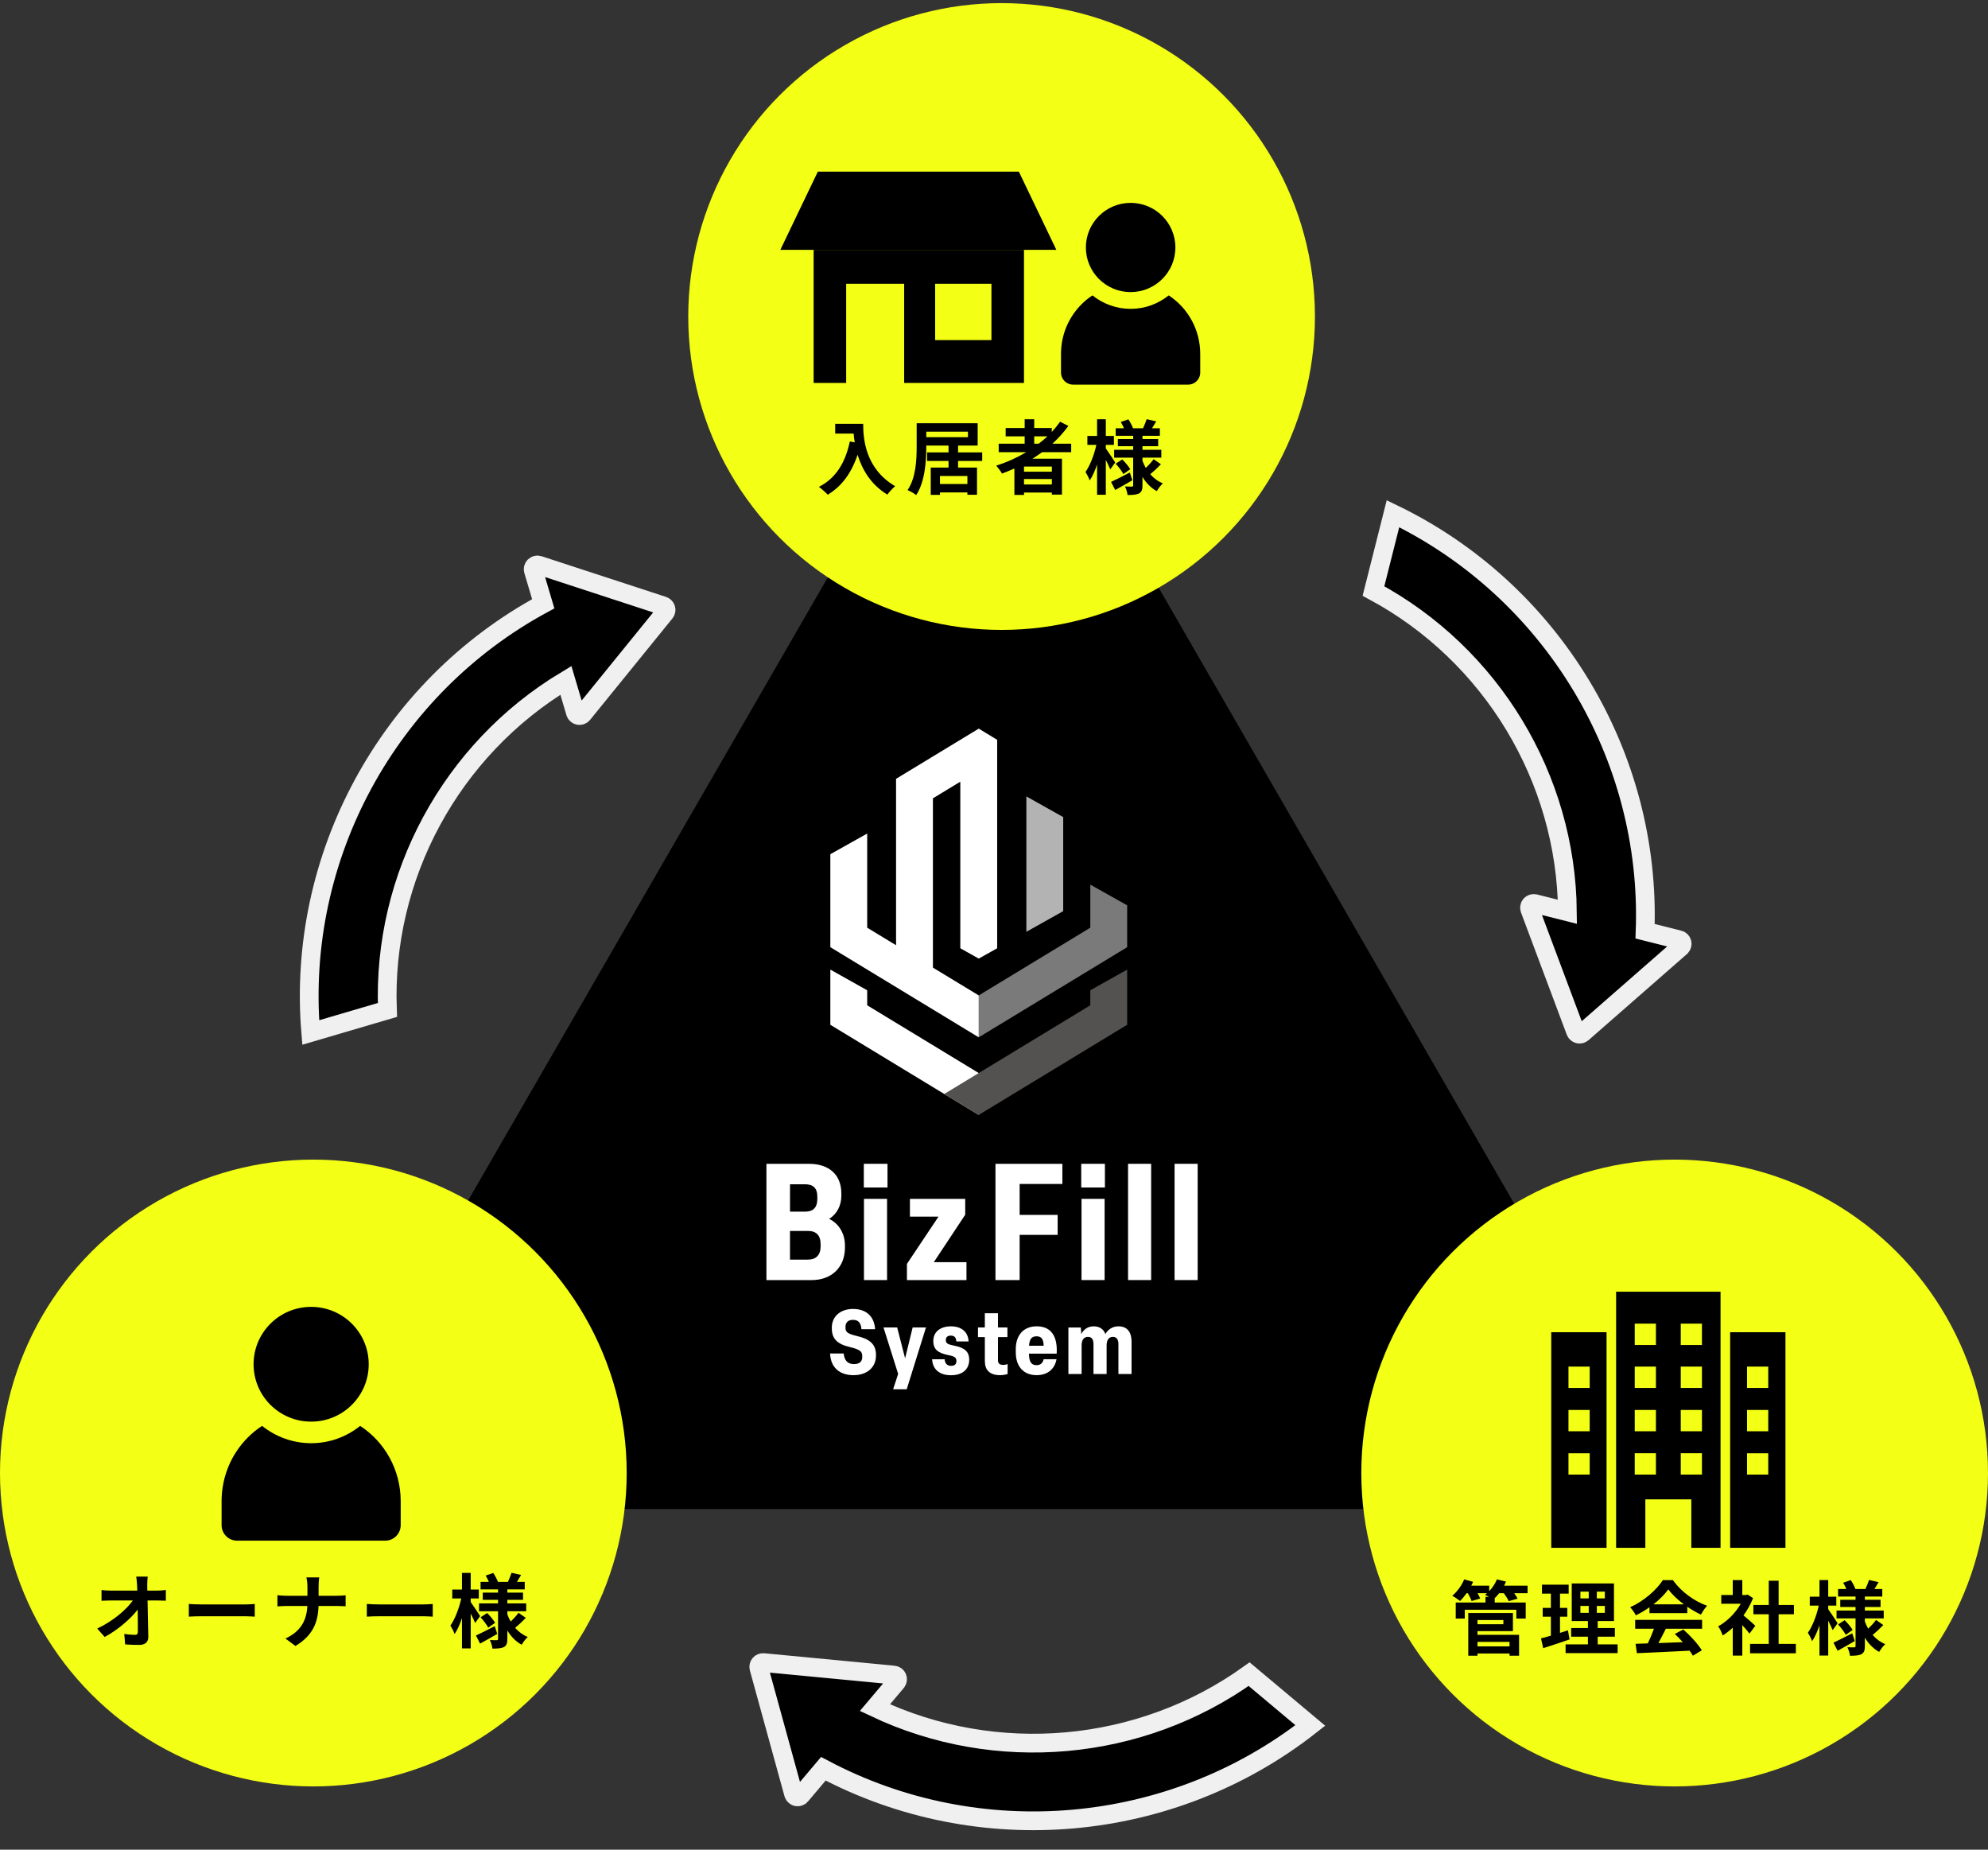
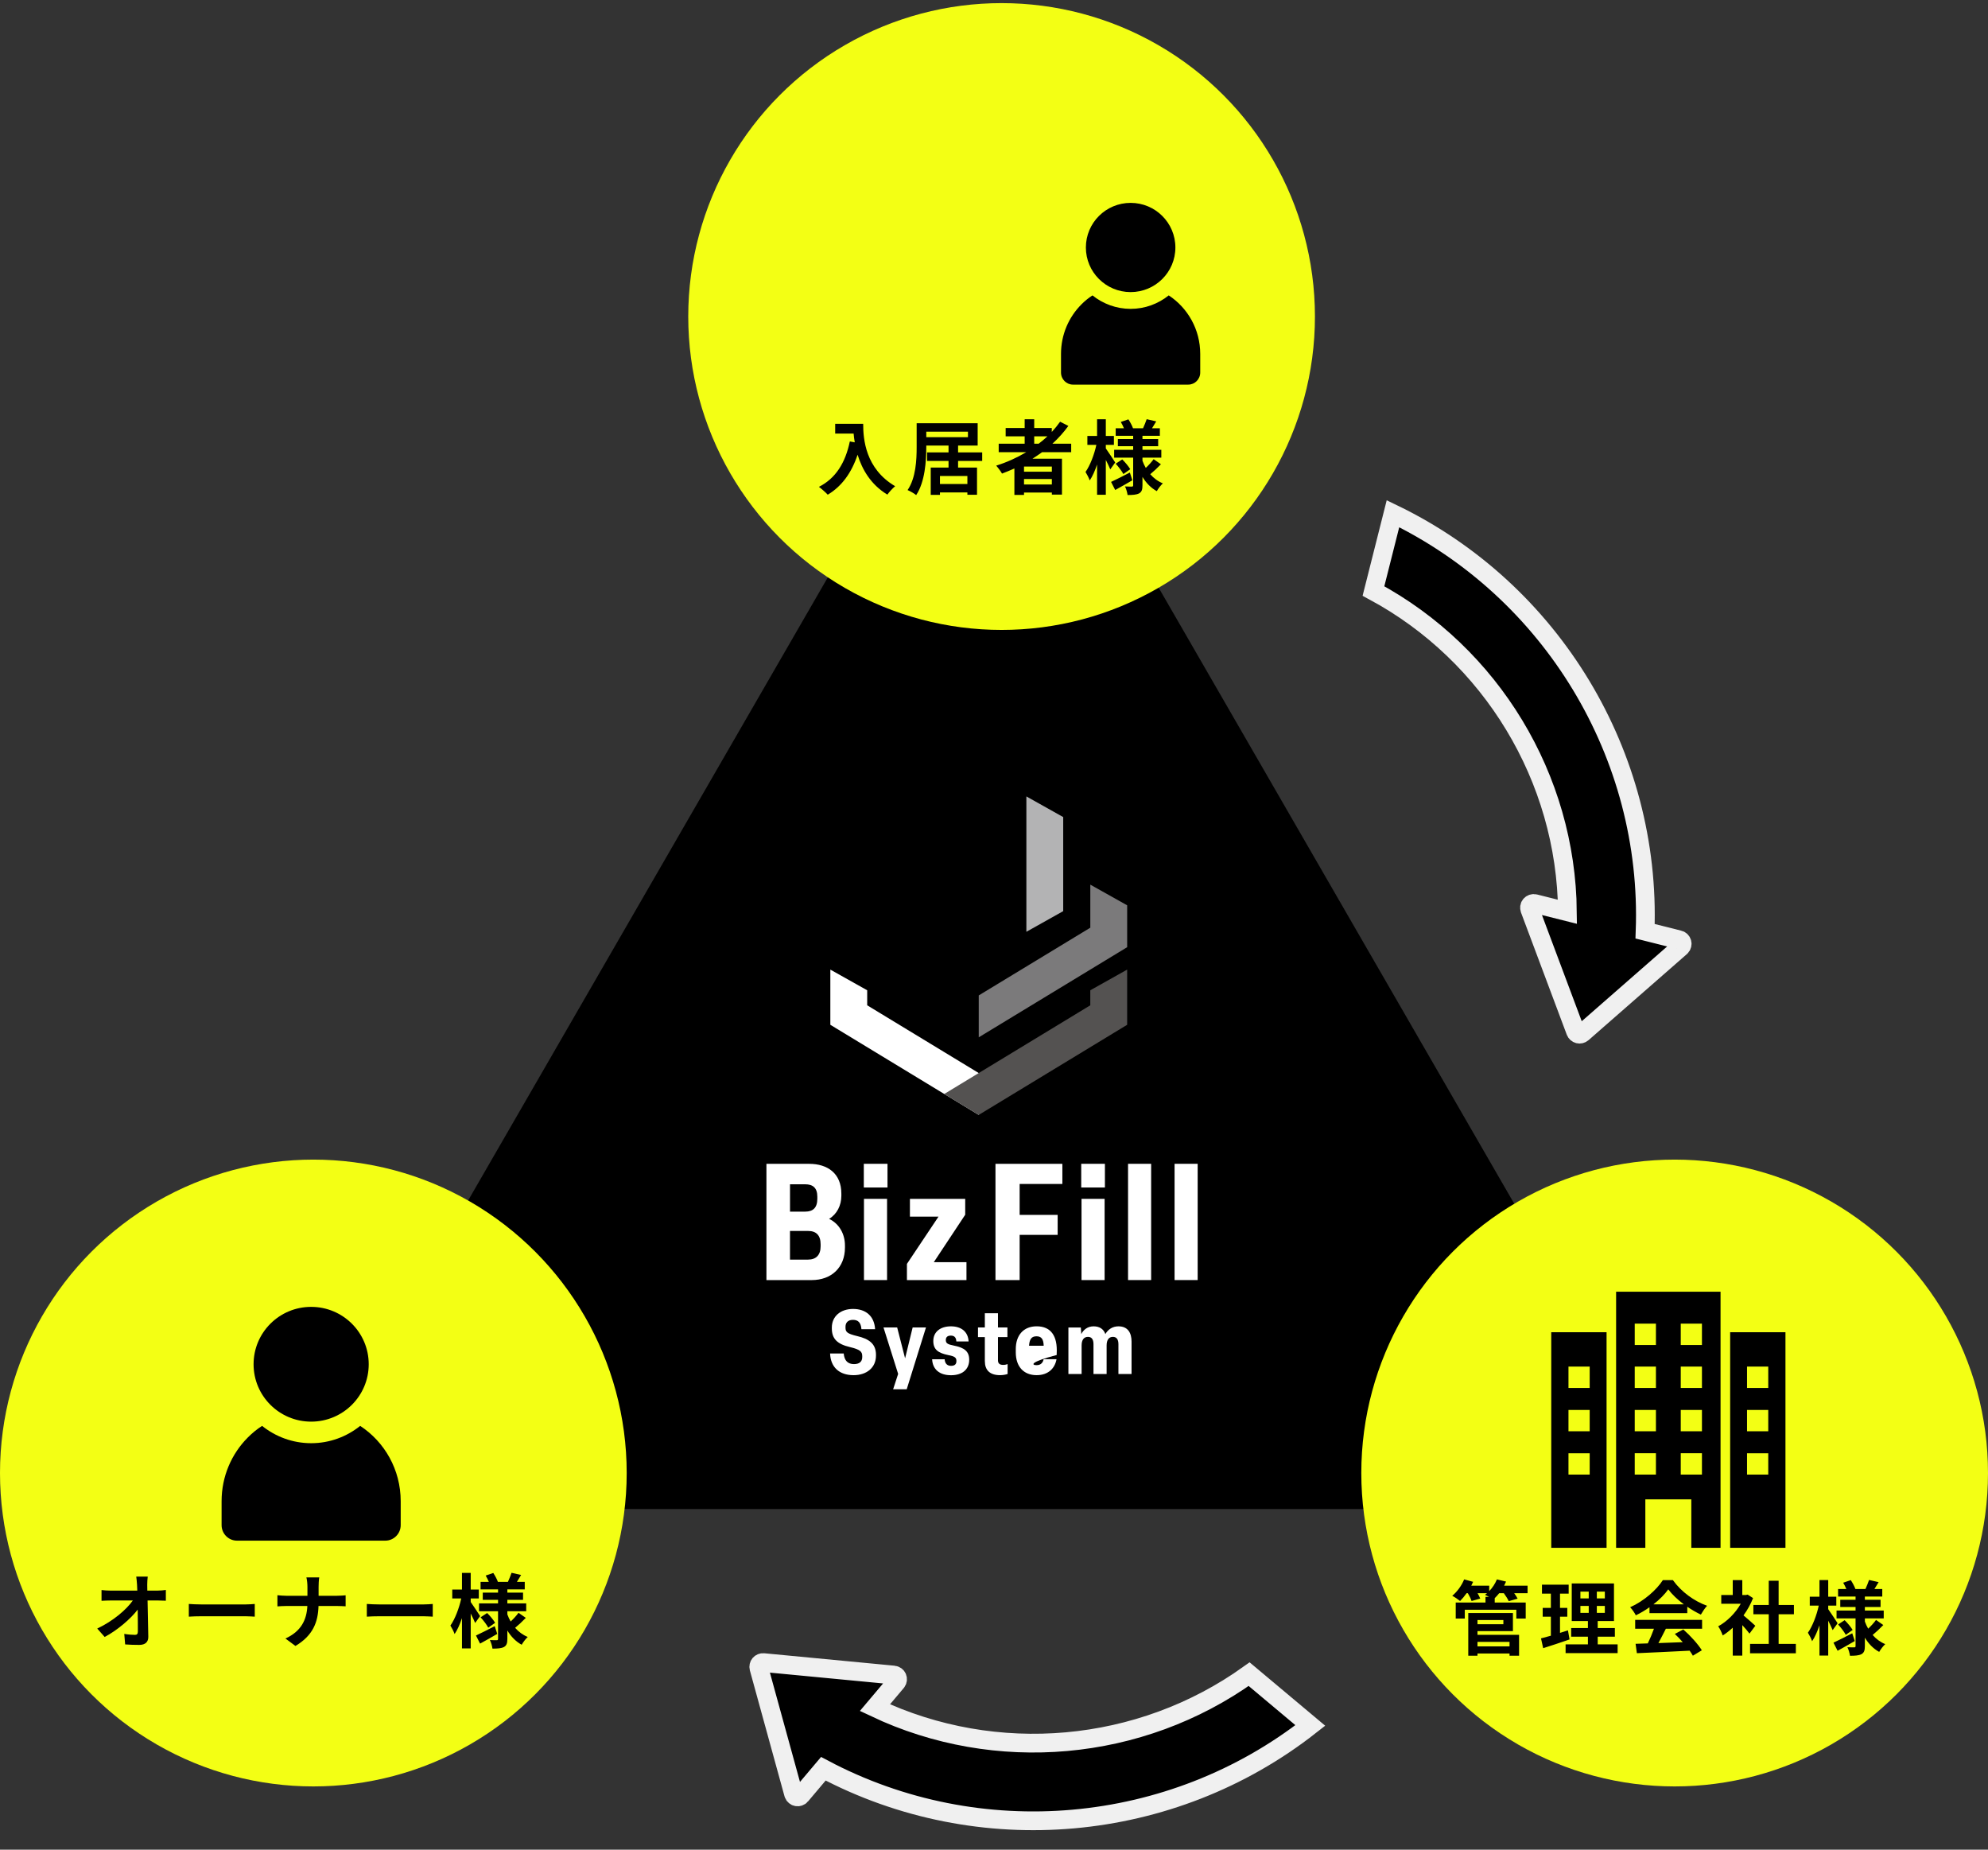
<svg xmlns="http://www.w3.org/2000/svg" width="344" height="320" viewBox="0 0 344 320" fill="none">
  <rect x="0" y="0" width="344" height="320" fill="#333333" stroke="none" />
  <path d="M171.35 51.203L292.521 261.077H50.18L171.35 51.203Z" fill="black" />
  <ellipse cx="54.221" cy="254.838" rx="54.221" ry="54.221" fill="#F3FF14" />
  <path d="M42.881 248.691C43.634 247.936 44.46 247.255 45.351 246.684C47.682 248.552 50.641 249.679 53.847 249.679C57.053 249.679 59.995 248.552 62.326 246.684C66.543 249.446 69.336 254.25 69.336 259.715V263.854C69.336 265.336 68.141 266.54 66.668 266.54H41.012C39.539 266.54 38.344 265.336 38.344 263.854V259.715C38.344 255.407 40.077 251.501 42.884 248.691H42.881Z" fill="black" />
  <path d="M53.841 245.95C48.337 245.95 43.879 241.507 43.879 236.022C43.879 230.537 48.337 226.094 53.841 226.094C59.344 226.094 63.803 230.537 63.803 236.022C63.803 241.507 59.342 245.95 53.841 245.95Z" fill="black" />
  <path d="M25.562 272.759C25.506 273.193 25.478 273.739 25.478 274.173C25.478 274.481 25.492 274.817 25.492 275.181H27.242C27.704 275.181 28.362 275.125 28.698 275.069V276.931C28.25 276.917 27.718 276.889 27.34 276.889H25.534C25.576 278.933 25.632 281.271 25.66 283.161C25.674 284.057 25.156 284.575 24.092 284.575C23.238 284.575 22.454 284.547 21.656 284.491L21.502 282.671C22.132 282.783 22.888 282.839 23.364 282.839C23.714 282.839 23.854 282.657 23.854 282.251C23.854 281.313 23.854 279.913 23.826 278.471C22.594 280.081 20.326 282.027 18.114 283.203L16.826 281.747C19.556 280.459 21.866 278.485 22.986 276.889H19.164C18.66 276.889 18.058 276.917 17.568 276.945V275.083C17.974 275.139 18.646 275.181 19.122 275.181H23.756C23.742 274.817 23.728 274.481 23.714 274.173C23.672 273.571 23.63 273.123 23.574 272.759H25.562ZM32.674 277.491C33.178 277.533 34.2 277.575 34.928 277.575H42.446C43.104 277.575 43.72 277.519 44.084 277.491V279.689C43.748 279.675 43.034 279.619 42.446 279.619H34.928C34.13 279.619 33.192 279.647 32.674 279.689V277.491ZM53.198 274.537C53.198 274.061 53.142 273.333 53.016 272.899H55.242C55.158 273.333 55.13 274.103 55.13 274.551V276.077H58.28C58.924 276.077 59.512 276.021 59.806 275.993V277.897C59.512 277.883 58.826 277.841 58.266 277.841H55.116C55.032 280.655 54.15 282.951 51.126 284.757L49.39 283.469C52.134 282.223 53.072 280.207 53.184 277.841H49.614C48.998 277.841 48.438 277.883 48.004 277.911V275.979C48.424 276.021 48.998 276.077 49.558 276.077H53.198V274.537ZM63.474 277.491C63.978 277.533 65 277.575 65.728 277.575H73.246C73.904 277.575 74.52 277.519 74.884 277.491V279.689C74.548 279.675 73.834 279.619 73.246 279.619H65.728C64.93 279.619 63.992 279.647 63.474 279.689V277.491ZM83.074 279.591L82.22 280.781C82.052 280.375 81.758 279.745 81.45 279.143V285.177H79.938V279.941C79.574 281.019 79.14 281.999 78.664 282.699C78.51 282.237 78.174 281.607 77.936 281.229C78.72 280.137 79.462 278.191 79.812 276.539H78.258V274.999H79.938V272.115H81.45V274.999H82.85V276.539H81.45V277.155C81.828 277.673 82.836 279.213 83.074 279.591ZM85.608 281.327L86.042 282.671C85.062 283.245 83.97 283.861 83.074 284.351L82.36 282.951C83.186 282.573 84.418 281.943 85.608 281.327ZM83.158 279.801L84.292 279.059C84.81 279.563 85.398 280.277 85.678 280.753L84.488 281.593C84.236 281.103 83.662 280.347 83.158 279.801ZM89.724 279.017L90.984 279.899C90.396 280.515 89.682 281.173 89.136 281.621C89.738 282.307 90.466 282.853 91.32 283.203C90.97 283.511 90.508 284.127 90.27 284.547C89.248 283.987 88.422 283.133 87.792 282.083V283.539C87.792 284.295 87.652 284.687 87.204 284.939C86.742 285.177 86.084 285.219 85.216 285.219C85.16 284.785 84.978 284.141 84.768 283.735C85.244 283.763 85.79 283.763 85.958 283.763C86.126 283.763 86.182 283.693 86.182 283.525V278.751H82.892V277.393H86.182V276.777H83.536V275.531H86.182V274.971H83.158V273.669H84.586C84.446 273.305 84.236 272.913 84.04 272.577L85.356 272.129C85.678 272.619 86.014 273.249 86.154 273.669H87.89C88.1 273.193 88.38 272.549 88.52 272.101L90.172 272.479C89.92 272.899 89.668 273.319 89.444 273.669H90.802V274.971H87.792V275.531H90.508V276.777H87.792V277.393H91.054V278.751H87.792V279.297C87.946 279.731 88.142 280.137 88.366 280.529C88.856 280.067 89.402 279.479 89.724 279.017Z" fill="black" />
  <ellipse cx="289.779" cy="254.838" rx="54.221" ry="54.221" fill="#F3FF14" />
  <g clip-path="url(#clip0_1961_37431)">
    <path d="M268.426 230.484V267.781H277.997V230.484H268.426ZM275.077 255.108H271.405V251.419H275.077V255.108ZM275.077 247.614H271.405V243.924H275.077V247.614ZM275.077 240.119H271.405V236.425H275.077V240.119Z" fill="black" />
    <path d="M288.687 223.473H279.648V267.782H284.706V259.391H292.663V267.782H297.72V223.473H288.682H288.687ZM286.539 255.11H282.872V251.415H286.539V255.11ZM286.539 247.615H282.872V243.926H286.539V247.615ZM286.539 240.121H282.872V236.426H286.539V240.121ZM286.539 232.692H282.872V228.997H286.539V232.692ZM294.501 255.11H290.834V251.415H294.501V255.11ZM294.501 247.615H290.834V243.926H294.501V247.615ZM294.501 240.121H290.834V236.426H294.501V240.121ZM294.501 232.692H290.834V228.997H294.501V232.692Z" fill="black" />
    <path d="M299.383 230.484V267.781H308.954V230.484H299.383ZM302.303 251.419H305.975V255.108H302.303V251.419ZM302.303 243.924H305.975V247.614H302.303V243.924ZM302.303 236.425H305.975V240.119H302.303V236.425Z" fill="black" />
  </g>
  <path d="M261.206 284.049H255.662V284.833H261.206V284.049ZM260.142 280.269H255.662V280.997H260.142V280.269ZM255.662 282.187V282.831H262.858V286.443H261.206V286.065H255.662V286.443H254.066V279.065H261.794V282.187H255.662ZM264.328 274.333V275.635H262.018C262.256 275.971 262.48 276.307 262.606 276.573L261.066 277.007C260.912 276.643 260.562 276.097 260.226 275.635H259.414C259.162 275.957 258.896 276.237 258.644 276.489V277.245H264.006V280.017H262.382V278.491H253.464V280.017H251.896V277.245H257.048V276.265H257.664C257.412 276.125 257.146 275.999 256.964 275.915C257.076 275.831 257.202 275.733 257.314 275.635H255.676C255.872 275.971 256.04 276.307 256.138 276.559L254.64 276.979C254.528 276.629 254.276 276.097 253.996 275.635H253.772C253.408 276.153 253.016 276.615 252.652 276.979C252.33 276.713 251.672 276.265 251.294 276.083C252.134 275.383 252.932 274.305 253.352 273.241L254.906 273.661C254.808 273.885 254.696 274.109 254.584 274.333H257.692V275.271C258.252 274.697 258.728 273.969 259.022 273.241L260.604 273.619C260.506 273.857 260.394 274.095 260.268 274.333H264.328ZM271.314 282.061L271.594 283.629C270.054 284.175 268.374 284.707 267.03 285.141L266.652 283.447C267.142 283.321 267.716 283.167 268.36 282.985V279.695H266.946V278.169H268.36V275.705H266.82V274.151H271.44V275.705H269.942V278.169H271.202V279.695H269.942V282.495C270.404 282.355 270.866 282.215 271.314 282.061ZM273.47 277.833V279.037H274.912V277.833H273.47ZM273.47 275.355V276.531H274.912V275.355H273.47ZM277.698 276.531V275.355H276.312V276.531H277.698ZM277.698 279.037V277.833H276.312V279.037H277.698ZM276.466 284.483H279.91V285.995H270.908V284.483H274.772V283.153H271.874V281.655H274.772V280.451H271.972V273.941H279.28V280.451H276.466V281.655H279.434V283.153H276.466V284.483ZM286.112 277.553H291.362C290.284 276.741 289.318 275.831 288.674 274.963C288.072 275.817 287.176 276.727 286.112 277.553ZM285.426 279.079V278.057C284.684 278.589 283.872 279.065 283.06 279.457C282.864 279.051 282.43 278.421 282.08 278.057C284.46 277.007 286.686 275.019 287.736 273.367H289.472C290.956 275.425 293.182 277.021 295.394 277.805C294.974 278.239 294.61 278.841 294.316 279.331C293.546 278.967 292.734 278.505 291.964 277.973V279.079H285.426ZM282.948 281.781V280.241H294.526V281.781H288.254C287.848 282.607 287.386 283.475 286.966 284.259C288.31 284.217 289.752 284.161 291.18 284.105C290.746 283.601 290.27 283.097 289.808 282.677L291.278 281.907C292.524 282.999 293.826 284.455 294.484 285.505L292.93 286.443C292.79 286.177 292.594 285.883 292.37 285.575C289.079 285.757 285.622 285.897 283.242 286.009L283.018 284.385L285.132 284.315C285.51 283.531 285.902 282.607 286.196 281.781H282.948ZM303.738 281.263L302.73 282.621C302.436 282.229 301.96 281.669 301.484 281.151V286.429H299.832V281.599C299.272 282.117 298.684 282.579 298.096 282.943C297.956 282.495 297.564 281.683 297.312 281.361C298.838 280.535 300.308 279.065 301.218 277.455H297.844V275.943H299.832V273.367H301.484V275.943H302.114L302.408 275.873L303.346 276.475C302.926 277.539 302.366 278.547 301.694 279.471C302.366 280.017 303.444 280.983 303.738 281.263ZM307.77 284.399H310.752V286.023H302.828V284.399H306.062V279.275H303.402V277.665H306.062V273.479H307.77V277.665H310.416V279.275H307.77V284.399ZM317.975 280.829L317.121 282.019C316.953 281.613 316.659 280.983 316.351 280.381V286.415H314.839V281.179C314.475 282.257 314.041 283.237 313.565 283.937C313.411 283.475 313.075 282.845 312.837 282.467C313.621 281.375 314.363 279.429 314.713 277.777H313.159V276.237H314.839V273.353H316.351V276.237H317.751V277.777H316.351V278.393C316.729 278.911 317.737 280.451 317.975 280.829ZM320.509 282.565L320.943 283.909C319.963 284.483 318.871 285.099 317.975 285.589L317.261 284.189C318.087 283.811 319.319 283.181 320.509 282.565ZM318.059 281.039L319.193 280.297C319.711 280.801 320.299 281.515 320.579 281.991L319.389 282.831C319.137 282.341 318.563 281.585 318.059 281.039ZM324.625 280.255L325.885 281.137C325.297 281.753 324.583 282.411 324.037 282.859C324.639 283.545 325.367 284.091 326.222 284.441C325.871 284.749 325.409 285.365 325.171 285.785C324.15 285.225 323.323 284.371 322.693 283.321V284.777C322.693 285.533 322.553 285.925 322.105 286.177C321.643 286.415 320.985 286.457 320.117 286.457C320.061 286.023 319.879 285.379 319.669 284.973C320.145 285.001 320.691 285.001 320.859 285.001C321.027 285.001 321.083 284.931 321.083 284.763V279.989H317.793V278.631H321.083V278.015H318.437V276.769H321.083V276.209H318.059V274.907H319.487C319.347 274.543 319.137 274.151 318.941 273.815L320.257 273.367C320.579 273.857 320.916 274.487 321.055 274.907H322.792C323.001 274.431 323.281 273.787 323.421 273.339L325.073 273.717C324.821 274.137 324.569 274.557 324.346 274.907H325.704V276.209H322.693V276.769H325.409V278.015H322.693V278.631H325.956V279.989H322.693V280.535C322.847 280.969 323.043 281.375 323.267 281.767C323.758 281.305 324.303 280.717 324.625 280.255Z" fill="black" />
  <path d="M143.641 234.157H145.994C146.104 235.418 146.724 235.995 147.769 235.995C148.686 235.995 149.2 235.592 149.2 234.781V234.624C149.2 233.847 148.873 233.486 147.081 233.052C144.885 232.539 143.938 231.621 143.938 229.812V229.689C143.938 227.727 145.45 226.453 147.612 226.453C149.773 226.453 151.285 227.638 151.425 229.957H149.06C148.983 228.818 148.482 228.339 147.595 228.339C146.771 228.339 146.304 228.789 146.304 229.536V229.676C146.304 230.424 146.554 230.721 148.295 231.141C150.38 231.626 151.578 232.479 151.578 234.394V234.517C151.578 236.62 149.96 237.911 147.701 237.911C145.225 237.911 143.73 236.526 143.637 234.161L143.641 234.157Z" fill="white" />
  <path d="M154.544 240.353L155.414 237.691L152.879 229.656H155.244L156.616 234.994L157.924 229.656H160.23L156.896 240.349H154.548L154.544 240.353Z" fill="white" />
  <path d="M161.297 235.156H163.459C163.522 235.95 163.943 236.294 164.563 236.294C165.183 236.294 165.497 236.03 165.497 235.47C165.497 234.909 165.264 234.659 164.113 234.442C162.355 234.086 161.497 233.491 161.497 231.996C161.497 230.408 162.728 229.461 164.55 229.461C166.372 229.461 167.523 230.425 167.603 232.077H165.484C165.455 231.346 165.094 231.066 164.533 231.066C163.973 231.066 163.663 231.317 163.663 231.831C163.663 232.391 163.96 232.578 165.064 232.795C166.869 233.151 167.71 233.792 167.71 235.241C167.71 236.876 166.559 237.92 164.563 237.92C162.567 237.92 161.386 236.91 161.293 235.164L161.297 235.156Z" fill="white" />
  <path d="M170.415 235.51V231.323H169.23V229.658H170.415V227.199H172.687V229.658H174.322V231.323H172.687V235.34C172.687 235.884 172.984 236.134 173.592 236.134C173.919 236.134 174.169 236.058 174.356 235.994V237.705C174.012 237.829 173.486 237.909 173.035 237.909C171.243 237.909 170.42 236.992 170.42 235.51H170.415Z" fill="white" />
-   <path d="M175.77 233.971V233.394C175.77 230.982 177.124 229.457 179.379 229.457C181.825 229.457 183.023 231.092 182.849 234.188H178.054V234.421C178.118 235.653 178.492 236.179 179.362 236.179C180.139 236.179 180.466 235.712 180.594 235.152H182.819C182.539 236.723 181.388 237.908 179.379 237.908C177.107 237.908 175.77 236.396 175.77 233.971ZM178.071 232.82H180.594V232.727C180.547 231.682 180.203 231.185 179.362 231.185C178.521 231.185 178.165 231.636 178.071 232.727V232.82Z" fill="white" />
+   <path d="M175.77 233.971V233.394C175.77 230.982 177.124 229.457 179.379 229.457C181.825 229.457 183.023 231.092 182.849 234.188V234.421C178.118 235.653 178.492 236.179 179.362 236.179C180.139 236.179 180.466 235.712 180.594 235.152H182.819C182.539 236.723 181.388 237.908 179.379 237.908C177.107 237.908 175.77 236.396 175.77 233.971ZM178.071 232.82H180.594V232.727C180.547 231.682 180.203 231.185 179.362 231.185C178.521 231.185 178.165 231.636 178.071 232.727V232.82Z" fill="white" />
  <path d="M184.875 237.708V229.661H187.024L187.101 230.799C187.445 230.115 188.145 229.461 189.232 229.461C190.26 229.461 190.961 229.928 191.271 230.799C191.721 230.021 192.485 229.461 193.53 229.461C195.182 229.461 195.802 230.612 195.802 232.107V237.712H193.53V232.544C193.53 231.72 193.203 231.283 192.579 231.283C191.895 231.283 191.487 231.78 191.487 232.778V237.712H189.215V232.544C189.215 231.733 188.905 231.283 188.264 231.283C187.58 231.283 187.16 231.767 187.16 232.778V237.712H184.871L184.875 237.708Z" fill="white" />
  <path d="M132.621 221.46V201.348H140.014C143.221 201.348 145.586 203.021 145.586 206.503V206.873C145.586 208.546 144.826 210.045 143.467 210.869C145.234 211.718 146.21 213.501 146.21 215.485V215.824C146.21 219.281 143.875 221.46 140.448 221.46H132.621ZM136.698 209.616H139.335C140.694 209.616 141.429 208.936 141.429 207.378V207.038C141.429 205.509 140.668 204.885 139.31 204.885H136.702V209.616H136.698ZM136.698 217.918H139.823C141.208 217.918 141.998 217.124 141.998 215.625V215.255C141.998 213.752 141.263 212.962 139.849 212.962H136.698V217.918Z" fill="white" />
  <path d="M153.496 207.406V221.458H149.5V207.406H153.496Z" fill="white" />
  <path d="M156.934 221.458V218.659L162.399 210.48H157.452V207.41H167.019V210.153L161.584 218.362H167.236V221.462H156.934V221.458Z" fill="white" />
  <path d="M172.254 221.46V201.348H183.831V204.83H176.437V210.181H183.015V213.637H176.437V221.46H172.25H172.254Z" fill="white" />
  <path d="M191.141 207.406V221.458H187.145V207.406H191.141Z" fill="white" />
  <path d="M199.191 201.344V221.456H195.195V201.344H199.191Z" fill="white" />
  <path d="M207.242 201.344V221.456H203.246V201.344H207.242Z" fill="white" />
  <path d="M153.571 201.344H149.473V205.442H153.571V201.344Z" fill="white" />
  <path d="M191.192 201.344H187.094V205.442H191.192V201.344Z" fill="white" />
  <path d="M177.602 137.785V161.205L183.976 157.63V141.357L177.602 137.785Z" fill="#B3B3B4" />
  <path d="M150.058 173.921V171.322L143.68 167.746V177.293L169.359 192.886V185.641L150.058 173.921Z" fill="white" />
  <path d="M188.665 153.047V160.495L169.359 172.212V179.461L195.043 163.867V163.744V156.623L188.665 153.047Z" fill="#7B7A7B" />
  <path d="M188.662 171.322V173.921L163.391 189.264L169.357 192.886L195.041 177.293V167.746L188.662 171.322Z" fill="#545251" />
-   <path d="M169.359 126.055L155.052 134.739V163.527L150.058 160.495V144.205L143.68 147.78V163.743V163.867L169.359 179.46V172.211L161.431 167.4V138.115L166.17 135.236V164.053L169.359 165.841L172.548 164.053V127.991L169.359 126.055Z" fill="white" />
  <ellipse cx="173.314" cy="54.76" rx="54.221" ry="54.221" fill="#F3FF14" />
  <path d="M187.121 52.666C187.706 52.079 188.348 51.55 189.041 51.105C190.853 52.558 193.153 53.434 195.645 53.434C198.137 53.434 200.424 52.558 202.236 51.105C205.514 53.253 207.685 56.987 207.685 61.235V64.452C207.685 65.605 206.756 66.54 205.611 66.54H185.668C184.523 66.54 183.594 65.605 183.594 64.452V61.235C183.594 57.886 184.941 54.85 187.123 52.666H187.121Z" fill="black" />
  <path d="M195.642 50.533C191.364 50.533 187.898 47.079 187.898 42.815C187.898 38.551 191.364 35.098 195.642 35.098C199.92 35.098 203.386 38.551 203.386 42.815C203.386 47.079 199.918 50.533 195.642 50.533Z" fill="black" />
  <g clip-path="url(#clip1_1961_37431)">
    <path d="M176.3 29.695H141.517L135.027 43.226H182.79L176.3 29.695Z" fill="black" />
    <path d="M140.789 43.227V66.246H146.42V49.1H156.454V66.246H177.188V43.227H140.789ZM171.557 58.838H161.815V49.095H171.557V58.838Z" fill="black" />
  </g>
  <path d="M144.519 73.32H149.363C149.363 75.966 149.741 81.076 154.893 84.115C154.529 84.409 153.843 85.136 153.549 85.57C150.651 83.82 149.167 81.174 148.397 78.668C147.347 81.805 145.667 84.129 143.231 85.585C142.923 85.234 142.139 84.549 141.705 84.227C144.617 82.757 146.283 80.055 147.053 76.373L147.907 76.526C147.809 75.995 147.753 75.49 147.711 75.014H144.519V73.32ZM167.395 83.737V82.35H162.649V83.737H167.395ZM160.283 74.678V75.63H167.493V74.678H160.283ZM169.957 79.746H165.785V80.894H169.061V85.599H167.395V85.192H162.649V85.612H161.053V80.894H164.133V79.746H160.423V78.263H164.133V77.087H160.283V77.325C160.283 79.746 160.059 83.373 158.533 85.654C158.211 85.374 157.455 84.954 157.049 84.787C158.491 82.659 158.617 79.537 158.617 77.325V73.222H169.173V77.087H165.785V78.263H169.957V79.746ZM178.959 75.49V76.764H179.729C180.261 76.359 180.765 75.939 181.241 75.49H178.959ZM182.011 81.609V80.713H177.195V81.609H182.011ZM177.195 83.82H182.011V82.868H177.195V83.82ZM185.357 78.234H180.317C179.771 78.626 179.239 78.99 178.665 79.355H183.761V85.57H182.011V85.207H177.195V85.626H175.529V81.049C174.829 81.356 174.101 81.665 173.387 81.93C173.191 81.567 172.687 80.894 172.379 80.558C174.213 79.984 175.963 79.186 177.573 78.234H172.813V76.764H177.307V75.49H174.017V74.049H177.307V72.537H178.959V74.049H181.997V74.734C182.529 74.16 183.005 73.573 183.439 72.957L184.867 73.684C184.069 74.79 183.131 75.826 182.109 76.764H185.357V78.234ZM192.973 80.013L192.119 81.203C191.951 80.796 191.657 80.166 191.349 79.564V85.599H189.837V80.362C189.473 81.441 189.039 82.421 188.563 83.121C188.409 82.659 188.073 82.028 187.835 81.65C188.619 80.558 189.361 78.612 189.711 76.96H188.157V75.421H189.837V72.537H191.349V75.421H192.749V76.96H191.349V77.576C191.727 78.094 192.735 79.635 192.973 80.013ZM195.507 81.749L195.941 83.093C194.961 83.666 193.869 84.282 192.973 84.772L192.259 83.373C193.085 82.995 194.317 82.365 195.507 81.749ZM193.057 80.222L194.191 79.481C194.709 79.984 195.297 80.698 195.577 81.174L194.387 82.014C194.135 81.525 193.561 80.769 193.057 80.222ZM199.623 79.439L200.883 80.32C200.295 80.936 199.581 81.594 199.035 82.043C199.637 82.728 200.365 83.275 201.219 83.624C200.869 83.933 200.407 84.549 200.169 84.969C199.147 84.409 198.321 83.555 197.691 82.504V83.96C197.691 84.716 197.551 85.109 197.103 85.361C196.641 85.599 195.983 85.641 195.115 85.641C195.059 85.207 194.877 84.562 194.667 84.156C195.143 84.184 195.689 84.184 195.857 84.184C196.025 84.184 196.081 84.115 196.081 83.947V79.172H192.791V77.814H196.081V77.198H193.435V75.953H196.081V75.392H193.057V74.091H194.485C194.345 73.727 194.135 73.335 193.939 72.999L195.255 72.55C195.577 73.04 195.913 73.671 196.053 74.091H197.789C197.999 73.615 198.279 72.971 198.419 72.522L200.071 72.9C199.819 73.32 199.567 73.74 199.343 74.091H200.701V75.392H197.691V75.953H200.407V77.198H197.691V77.814H200.953V79.172H197.691V79.719C197.845 80.153 198.041 80.558 198.265 80.951C198.755 80.489 199.301 79.9 199.623 79.439Z" fill="black" />
  <path d="M290.529 162.582L284.665 161.109C285.777 130.673 268.572 102.149 241.038 88.875L237.662 102.247C258.086 113.233 271.011 134.63 271.225 157.739L265.577 156.323C265.314 156.257 265.034 156.34 264.845 156.548C264.666 156.748 264.616 157.031 264.707 157.29L272.633 178.448C272.721 178.67 272.909 178.838 273.14 178.896C273.372 178.954 273.614 178.897 273.806 178.737L290.835 163.837C290.946 163.737 291.025 163.61 291.059 163.466C291.088 163.35 291.091 163.228 291.059 163.111C290.992 162.849 290.789 162.642 290.523 162.578L290.529 162.582Z" fill="black" stroke="#F0F0F0" stroke-width="3.242" />
  <path d="M138.578 310.613L142.472 306.002C169.447 320.316 202.711 317.379 226.736 298.512L216.148 289.636C197.298 303.132 172.338 305.352 151.394 295.433L155.143 290.991C155.318 290.784 155.364 290.497 155.26 290.237C155.157 289.989 154.924 289.82 154.651 289.789L132.093 287.634C131.854 287.615 131.621 287.71 131.467 287.892C131.313 288.074 131.259 288.316 131.319 288.558L137.312 310.338C137.353 310.481 137.433 310.607 137.549 310.701C137.64 310.778 137.749 310.834 137.868 310.856C138.134 310.911 138.41 310.819 138.584 310.609L138.578 310.613Z" fill="black" stroke="#F0F0F0" stroke-width="3.242" />
-   <path d="M115.229 105.301C115.162 105.073 114.986 104.893 114.754 104.811L93.221 97.773C92.968 97.695 92.695 97.746 92.476 97.951C92.286 98.143 92.211 98.423 92.289 98.679L94 104.458C67.137 118.979 51.238 148.249 53.769 178.625L67.04 174.723C66.148 151.609 78.064 129.639 97.921 117.705L99.57 123.272C99.646 123.532 99.858 123.727 100.136 123.786C100.25 123.807 100.368 123.801 100.48 123.766C100.625 123.723 100.749 123.639 100.846 123.523L115.098 105.967C115.249 105.78 115.3 105.531 115.229 105.301Z" fill="black" stroke="#F0F0F0" stroke-width="3.242" />
  <defs>
    <clipPath id="clip0_1961_37431">
      <rect width="40.527" height="44.31" fill="white" transform="translate(268.426 223.473)" />
    </clipPath>
    <clipPath id="clip1_1961_37431">
-       <rect width="47.763" height="36.55" fill="white" transform="translate(135.027 29.695)" />
-     </clipPath>
+       </clipPath>
  </defs>
</svg>